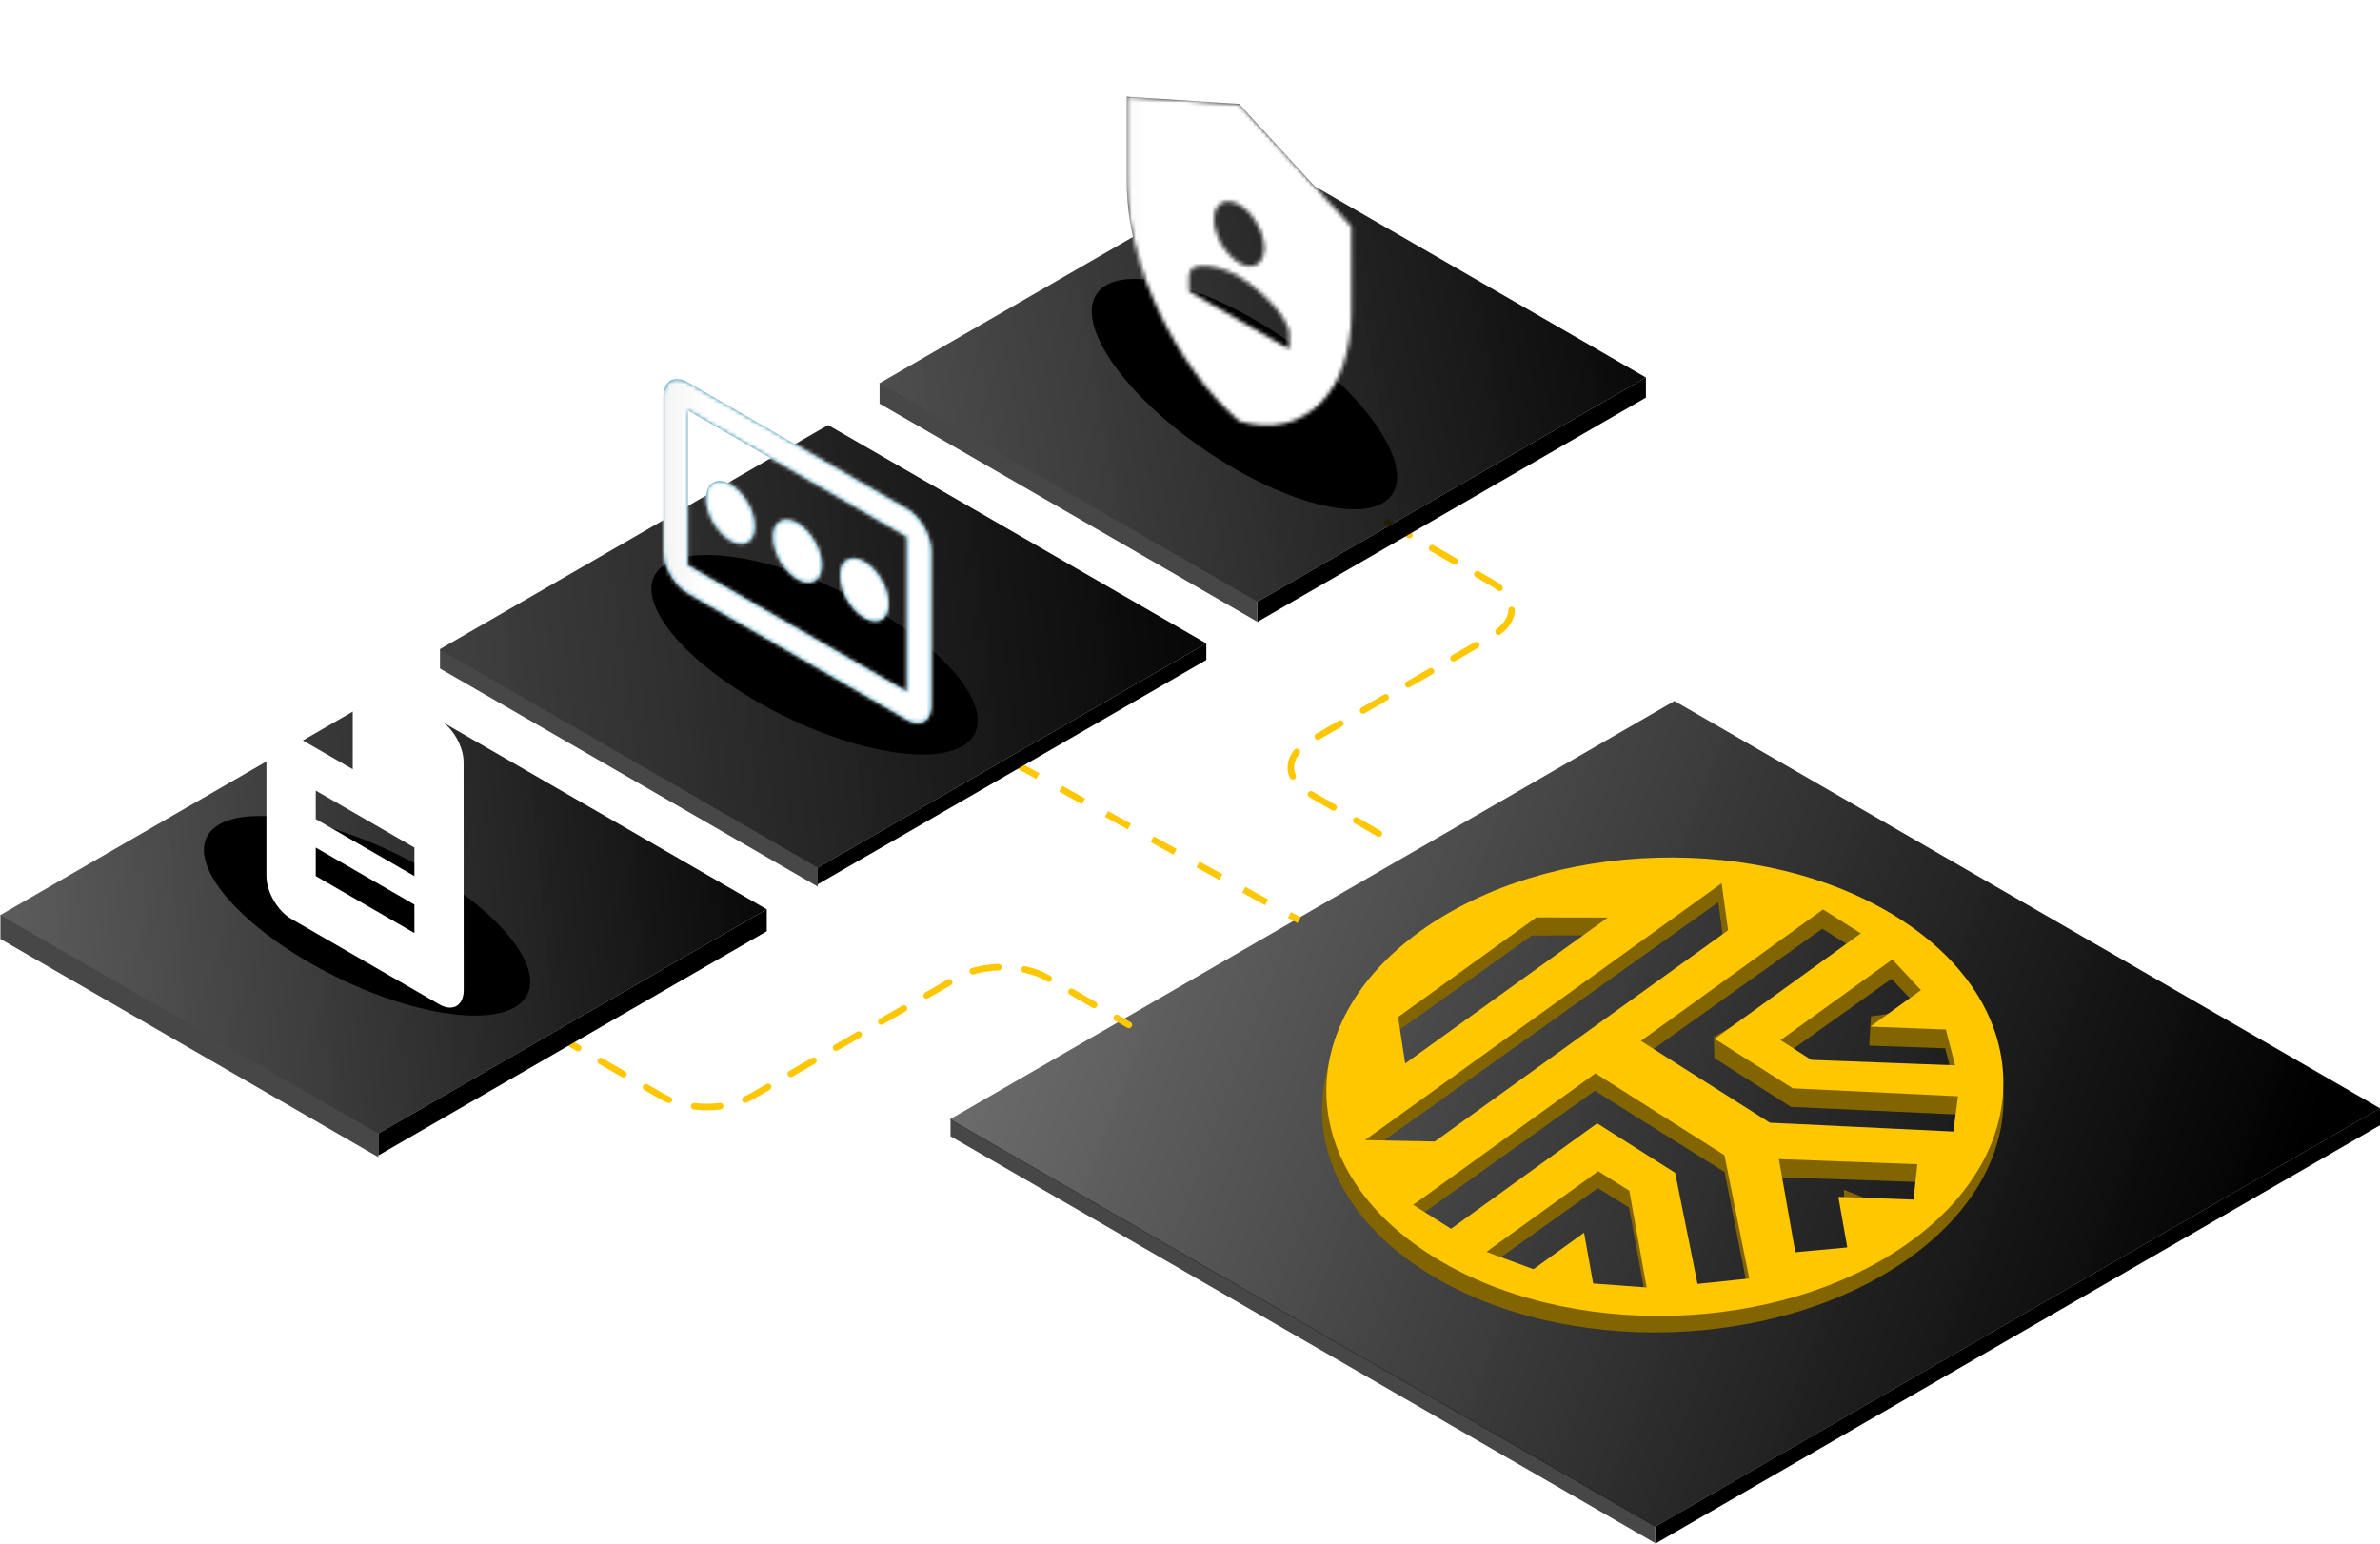
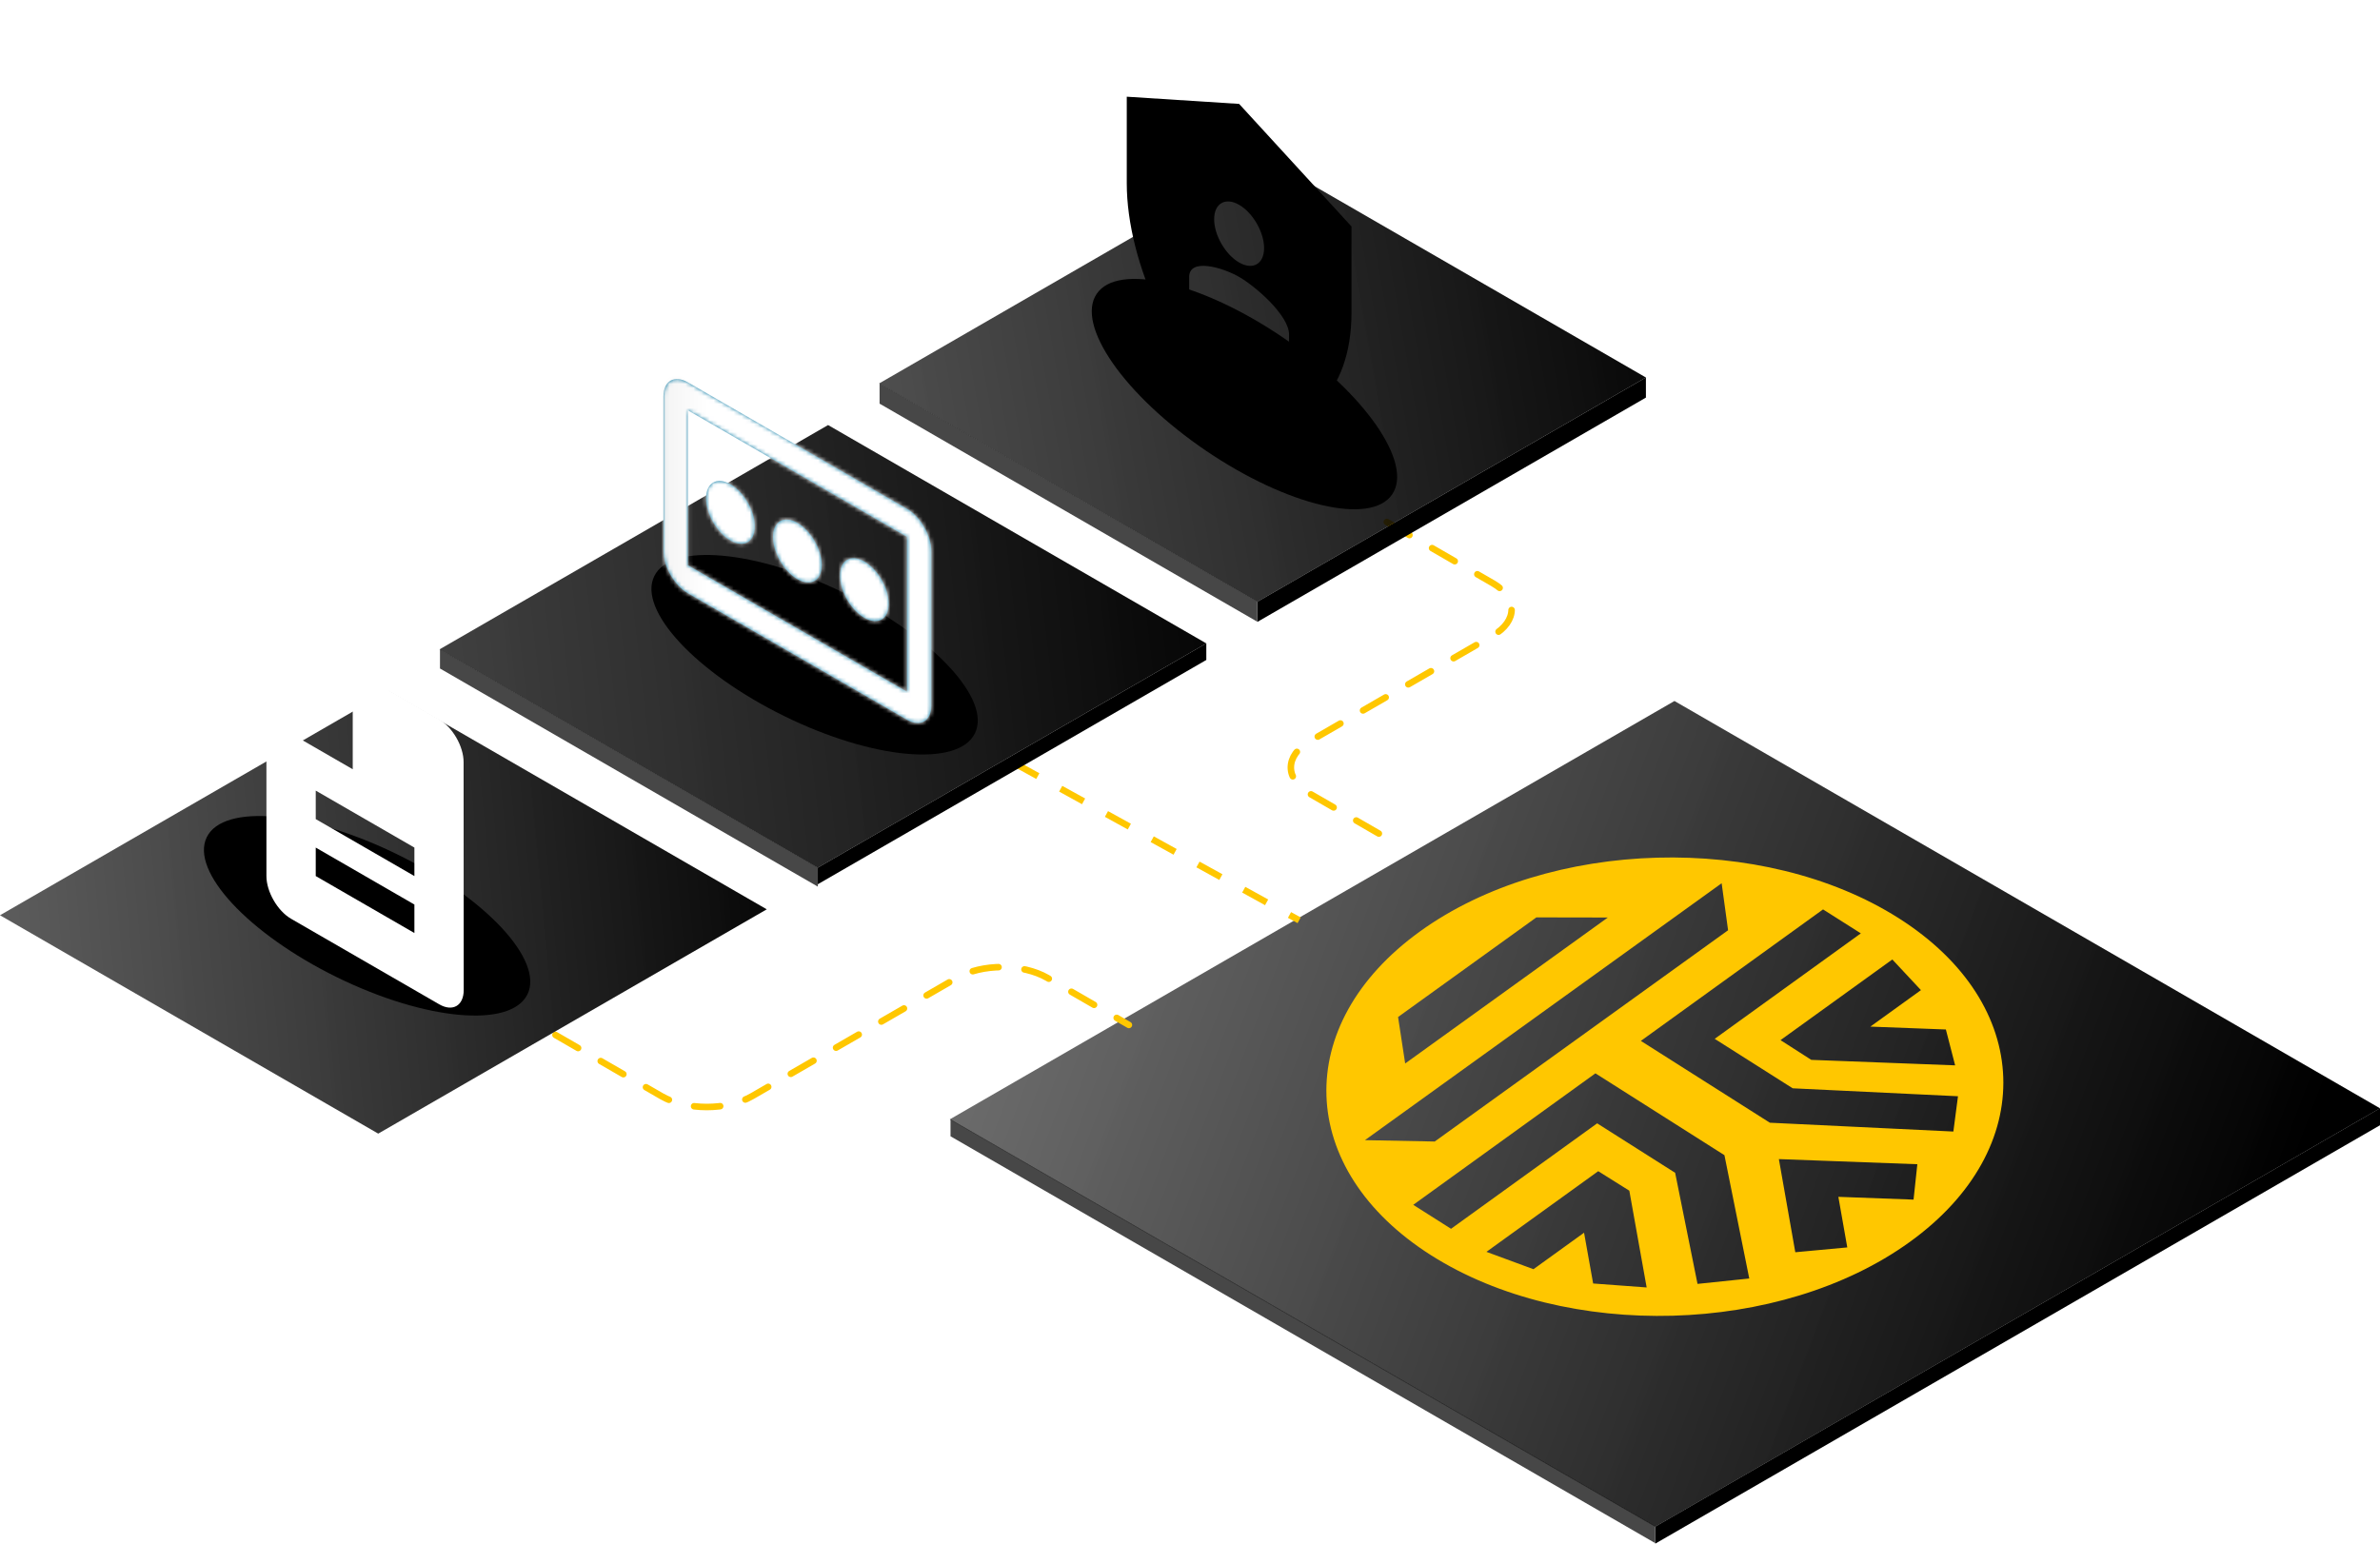
<svg xmlns="http://www.w3.org/2000/svg" xmlns:xlink="http://www.w3.org/1999/xlink" fill="none" height="384" viewBox="0 0 592 384" width="592">
  <filter id="a" color-interpolation-filters="sRGB" filterUnits="userSpaceOnUse" height="117.17" width="169.521" x="328.841" y="216.429">
    <feFlood flood-opacity="0" result="BackgroundImageFix" />
    <feBlend in="SourceGraphic" in2="BackgroundImageFix" mode="normal" result="shape" />
    <feColorMatrix in="SourceAlpha" result="hardAlpha" type="matrix" values="0 0 0 0 0 0 0 0 0 0 0 0 0 0 0 0 0 0 127 0" />
    <feOffset dy="-2.14" />
    <feGaussianBlur stdDeviation="2.853" />
    <feComposite in2="hardAlpha" k2="-1" k3="1" operator="arithmetic" />
    <feColorMatrix type="matrix" values="0 0 0 0 0 0 0 0 0 0 0 0 0 0 0 0 0 0 0.25 0" />
    <feBlend in2="shape" mode="normal" result="effect1_innerShadow_1_1016" />
  </filter>
  <filter id="b" color-interpolation-filters="sRGB" filterUnits="userSpaceOnUse" height="80.063" width="98.715" x="260.186" y="58.004">
    <feFlood flood-opacity="0" result="BackgroundImageFix" />
    <feBlend in="SourceGraphic" in2="BackgroundImageFix" mode="normal" result="shape" />
    <feGaussianBlur result="effect1_foregroundBlur_1_1016" stdDeviation="5.688" />
  </filter>
  <filter id="c" color-interpolation-filters="sRGB" filterUnits="userSpaceOnUse" height="82.141" width="113.677" x="145.784" y="121.803">
    <feFlood flood-opacity="0" result="BackgroundImageFix" />
    <feBlend in="SourceGraphic" in2="BackgroundImageFix" mode="normal" result="shape" />
    <feGaussianBlur result="effect1_foregroundBlur_1_1016" stdDeviation="8.126" />
  </filter>
  <filter id="d" color-interpolation-filters="sRGB" filterUnits="userSpaceOnUse" height="82.142" width="113.677" x="34.473" y="186.744">
    <feFlood flood-opacity="0" result="BackgroundImageFix" />
    <feBlend in="SourceGraphic" in2="BackgroundImageFix" mode="normal" result="shape" />
    <feGaussianBlur result="effect1_foregroundBlur_1_1016" stdDeviation="8.126" />
  </filter>
  <linearGradient id="e">
    <stop offset="0" />
    <stop offset="1" stop-color="#121212" stop-opacity=".46" />
  </linearGradient>
  <linearGradient id="f" gradientUnits="userSpaceOnUse" x1="206.357" x2="2.904" xlink:href="#e" y1="13.201" y2="330.09" />
  <linearGradient id="g" gradientUnits="userSpaceOnUse" x1="184.426" x2="-20.915" xlink:href="#e" y1="57.9" y2="242.102" />
  <linearGradient id="h" gradientUnits="userSpaceOnUse" x1="184.426" x2="-122.999" xlink:href="#e" y1="57.9" y2="326.823" />
  <linearGradient id="i" gradientUnits="userSpaceOnUse" x1="184.426" x2="-77.451" xlink:href="#e" y1="57.9" y2="271.472" />
  <linearGradient id="j">
    <stop offset="0" stop-color="#fff" />
    <stop offset=".806" stop-color="#fff" />
    <stop offset="1" stop-color="#f1f1f1" />
  </linearGradient>
  <linearGradient id="k" gradientUnits="userSpaceOnUse" x1="0" x2="86.065" xlink:href="#j" y1="69.113" y2="69.113" />
  <linearGradient id="l" gradientUnits="userSpaceOnUse" x1="0" x2="83.931" xlink:href="#j" y1="67.399" y2="67.399" />
  <mask id="m" height="82" maskUnits="userSpaceOnUse" width="57" x="280" y="24">
    <path clip-rule="evenodd" d="m308.219 25.848 27.95 30.484v21.518c0 19.904-11.925 31.631-27.95 26.897-16.024-13.771-27.949-39.27-27.949-59.175v-21.518zm0 25.105c-3.416-1.973-6.211-.359-6.211 3.586s2.795 8.787 6.211 10.759 6.211.359 6.211-3.586-2.795-8.787-6.211-10.759zm12.422 32.277v3.586l-24.844-14.345v-3.586c0-4.77 8.292-2.385 12.422 0 4.131 2.385 12.422 9.576 12.422 14.345z" fill="#fff" fill-rule="evenodd" />
  </mask>
  <mask id="n" height="86" maskUnits="userSpaceOnUse" width="67" x="165" y="94">
    <path clip-rule="evenodd" d="m171.085 95.101 54.513 31.477c3.332 1.924 6.057 6.645 6.057 10.493v38.472c0 3.847-2.725 5.421-6.057 3.497l-54.513-31.477c-3.331-1.924-6.057-6.645-6.057-10.492v-38.472c0-3.847 2.726-5.421 6.057-3.498zm0 45.502 54.513 31.477v-24.517-6.995-7.03l-54.513-31.477zm43.914 13.081c-3.345-1.932-6.057-6.63-6.057-10.493s2.712-5.429 6.057-3.497c3.345 1.931 6.057 6.629 6.057 10.492s-2.712 5.429-6.057 3.498zm-22.714-20.111c0 3.863 2.712 8.561 6.057 10.493 3.345 1.931 6.057.365 6.057-3.498s-2.712-8.561-6.057-10.492c-3.345-1.932-6.057-.366-6.057 3.497zm-10.6.875c-3.345-1.932-6.057-6.63-6.057-10.493s2.712-5.429 6.057-3.497c3.345 1.931 6.057 6.629 6.057 10.492s-2.712 5.429-6.057 3.498z" fill="#fff" fill-rule="evenodd" />
  </mask>
  <path d="m0 0h208.166v4.237h-208.166z" fill="#000" transform="matrix(.866 -.5 0 1 411.729 379.763)" />
  <path d="m0 0h202.421v4.218h-202.421z" fill="#474747" transform="matrix(.866 .5 -0 -1 236.432 282.668)" />
  <path d="m0 0h208.167v202.65h-208.167z" fill="url(#f)" transform="matrix(.866 -.5 -.866 -.5 411.727 379.79)" />
  <g stroke="#ffc700" stroke-dasharray="6.5 6.5" stroke-width="1.625">
    <path d="m252.457 189.925 70.693 39.008" />
    <path d="m138.167 257.458 26.379 15.232c6.219 3.59 16.3 3.59 22.518 0l50.956-29.424c6.218-3.59 16.3-3.59 22.518 0l20.263 11.7" stroke-linecap="round" />
    <path d="m344.958 129.853 26.379 15.232c6.218 3.591 6.218 9.412 0 13.002l-45.587 26.323c-6.218 3.59-6.218 9.412 0 13.002l20.263 11.7" stroke-linecap="round" />
  </g>
  <g filter="url(#a)">
-     <path clip-rule="evenodd" d="m446.547 318.003-4.027-23.017 34.627 1.203-.977 8.752-17.528-6.845.178 7.021.942 9.524zm-24.451 7.59-5.505-27.506-19.501-12.218-36.73 26.184-9.449-5.921 45.794-32.645 32.258 20.212 5.758 29.019zm-25.989-.694-2.265-11.972-12.697 9.051-11.761-4.272 28.064-20.006 7.764 4.813 4.286 23.34zm-40.155-34.729-17.335-.298 88.781-63.29 1.564 11.541zm-7.646-19.332-1.733-11.421 34.468-24.571 17.765-.009zm104.953-37.669 9.449 5.92-36.405 20.974.134 5.284 19.042 12.145 41.427 1.898-1.19 8.743-45.993-2.106-32.258-20.212zm17.244 12.459 7.136 7.57-12.259 1.782-.437 7.268 18.901.678 2.287 8.87-36.007-1.293-7.686-4.868zm1.774-10.59c-5.701-3.572-11.837-8.671-18.472-10.953-32.683-11.245-74.434-4.745-101.37 14.457-32.406 23.101-31.292 58.988 2.491 80.154 33.781 21.165 87.439 19.597 119.845-3.505 32.404-23.1 31.287-58.987-2.494-80.153z" fill="#826500" fill-rule="evenodd" />
-   </g>
+     </g>
  <path clip-rule="evenodd" d="m446.561 311.51-4.087-23.17 34.442 1.276-.941 8.805-18.704-.694 2.22 12.583zm-24.322 7.874-5.566-27.635-19.396-12.305-36.348 26.234-9.398-5.962 45.317-32.709 32.086 20.356 6.178 30.68zm-25.961-.098-2.261-12.635-12.582 9.077-11.701-4.317 27.811-20.064 7.732 4.853 4.311 24.07zm-39.404-35.317-17.362-.343 88.73-63.906 1.6 11.696zm-7.352-19.414-1.768-11.56 34.406-24.784 17.771.032zm103.944-38.328 9.398 5.962-36.349 26.235 19.397 12.305 41.115 1.977-1.148 8.779-45.646-2.194-32.086-20.355zm17.231 12.455 7.118 7.623-12.582 9.077 18.782.716 2.305 8.923-35.781-1.365-7.655-4.909zm1.555-10.292c-33.636-21.337-86.931-19.856-119.037 3.306-32.108 23.163-30.87 59.237 2.766 80.574 33.635 21.336 86.933 19.856 119.04-3.307 32.107-23.162 30.866-59.237-2.769-80.573z" fill="#ffc700" fill-rule="evenodd" />
-   <path d="m0 0h111.596v5.461h-111.596z" fill="#000" transform="matrix(.866 -.5 0 1 94.081 281.989)" />
-   <path d="m0 0h108.516v5.905h-108.516z" fill="#474747" transform="matrix(.866 .5 -0 -1 .106 233.581)" />
  <path d="m0 0h111.596v108.639h-111.596z" fill="url(#g)" transform="matrix(.866 -.5 -.866 -.5 94.081 282.003)" />
  <path d="m0 0h111.596v4.131h-111.596z" fill="#000" transform="matrix(.866 -.5 0 1 203.416 215.84)" />
  <path d="m0 0h108.516v4.771h-108.516z" fill="#474747" transform="matrix(.866 .5 -0 -1 109.441 166.298)" />
  <path d="m0 0h111.596v108.639h-111.596z" fill="url(#h)" transform="matrix(.866 -.5 -.866 -.5 203.416 215.854)" />
  <path d="m0 0h111.596v5.013h-111.596z" fill="#000" transform="matrix(.866 -.5 0 1 312.762 149.691)" />
  <path d="m0 0h108.516v5.033h-108.516z" fill="#474747" transform="matrix(.866 .5 -0 -1 218.786 100.412)" />
  <path d="m0 0h111.596v108.639h-111.596z" fill="url(#i)" transform="matrix(.866 -.5 -.866 -.5 312.762 149.705)" />
  <g filter="url(#b)">
    <path d="m346.292 122.982c-5.28 7.781-26.014 2.92-46.31-10.858s-32.468-31.255-27.187-39.036c5.281-7.781 26.015-2.92 46.31 10.858 20.296 13.778 32.468 31.255 27.187 39.036z" fill="#000" />
  </g>
  <path clip-rule="evenodd" d="m308.219 25.848 27.95 30.484v21.518c0 19.904-11.925 31.631-27.95 26.897-16.024-13.771-27.949-39.27-27.949-59.175v-21.518zm0 25.105c-3.416-1.973-6.211-.359-6.211 3.586s2.795 8.787 6.211 10.759 6.211.359 6.211-3.586-2.795-8.787-6.211-10.759zm12.422 32.277v3.586l-24.844-14.345v-3.586c0-4.77 8.292-2.385 12.422 0 4.131 2.385 12.422 9.576 12.422 14.345z" fill="#000" fill-rule="evenodd" />
  <g mask="url(#m)">
-     <path d="m0 0h86.065v86.073h-86.065z" fill="url(#k)" transform="matrix(-.866 -.5 -0 1 345.485 43.78)" />
-   </g>
+     </g>
  <g filter="url(#c)">
    <path d="m242.505 182.423c-4.138 8.445-25.349 6.538-47.375-4.259-22.026-10.796-36.527-26.394-32.389-34.839 4.138-8.444 25.349-6.538 47.375 4.259s36.527 26.395 32.389 34.839z" fill="#000" />
  </g>
  <path clip-rule="evenodd" d="m171.085 95.101 54.513 31.477c3.332 1.924 6.057 6.645 6.057 10.493v38.472c0 3.847-2.725 5.421-6.057 3.497l-54.513-31.477c-3.331-1.924-6.057-6.645-6.057-10.492v-38.472c0-3.847 2.726-5.421 6.057-3.498zm0 45.502 54.513 31.477v-24.517-6.995-7.03l-54.513-31.477zm43.914 13.081c-3.345-1.932-6.057-6.63-6.057-10.493s2.712-5.429 6.057-3.497c3.345 1.931 6.057 6.629 6.057 10.492s-2.712 5.429-6.057 3.498zm-22.714-20.111c0 3.863 2.712 8.561 6.057 10.493 3.345 1.931 6.057.365 6.057-3.498s-2.712-8.561-6.057-10.492c-3.345-1.932-6.057-.366-6.057 3.497zm-10.6.875c-3.345-1.932-6.057-6.63-6.057-10.493s2.712-5.429 6.057-3.497c3.345 1.931 6.057 6.629 6.057 10.492s-2.712 5.429-6.057 3.498z" fill="#0075a1" fill-rule="evenodd" />
  <g mask="url(#n)">
    <path d="m0 0h83.931v83.939h-83.931z" fill="url(#l)" transform="matrix(-.866 -.5 -0 1 234.684 116.086)" />
  </g>
  <g filter="url(#d)">
    <path d="m131.193 247.364c-4.138 8.445-25.348 6.538-47.375-4.259-22.026-10.797-36.528-26.395-32.389-34.839 4.138-8.445 25.349-6.538 47.375 4.259 22.026 10.796 36.528 26.395 32.389 34.839z" fill="#000" />
  </g>
  <path clip-rule="evenodd" d="m84.673 164.796 24.538 14.169c3.374 1.948 6.104 6.712 6.104 10.609l.031 56.694c0 3.896-2.73 5.508-6.104 3.56l-36.838-21.272c-3.374-1.948-6.135-6.73-6.135-10.626v-42.507zm-6.135 53.134 24.539 14.169v-7.085l-24.539-14.169zm0-14.169 24.539 14.169v-7.085l-24.539-14.169zm9.202-12.398v-19.483l-16.87 9.741z" fill="#fff" fill-rule="evenodd" />
</svg>